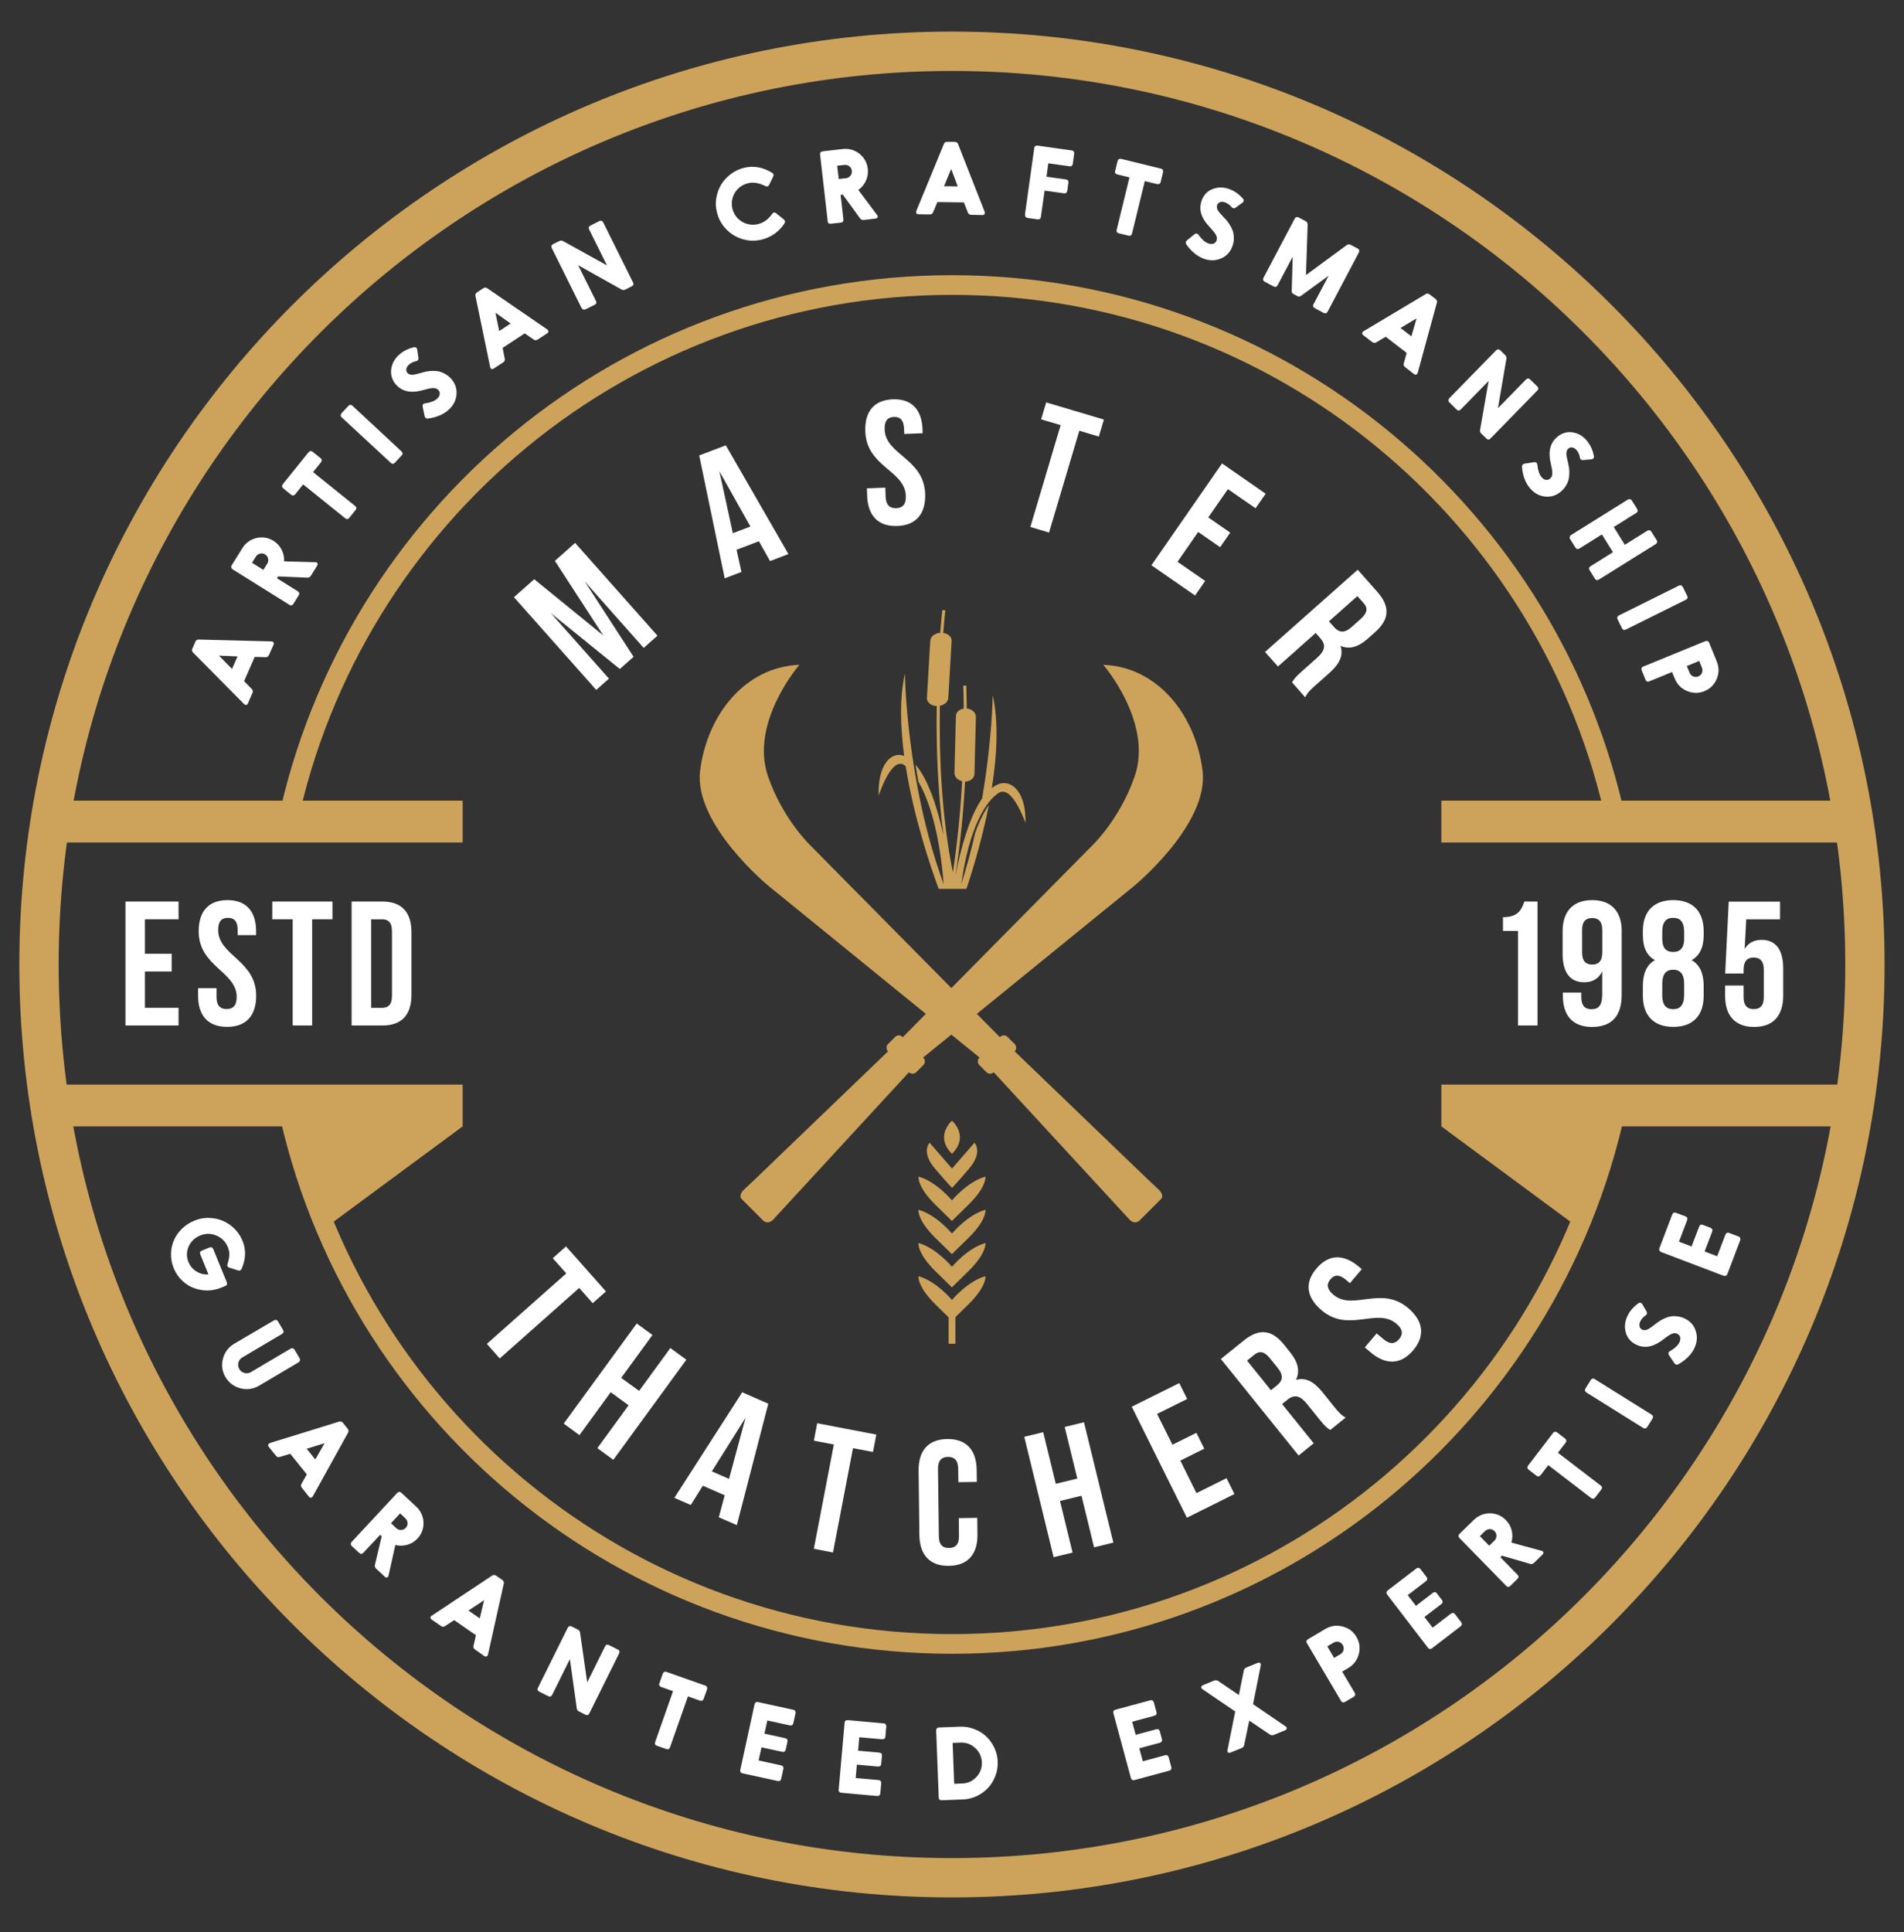
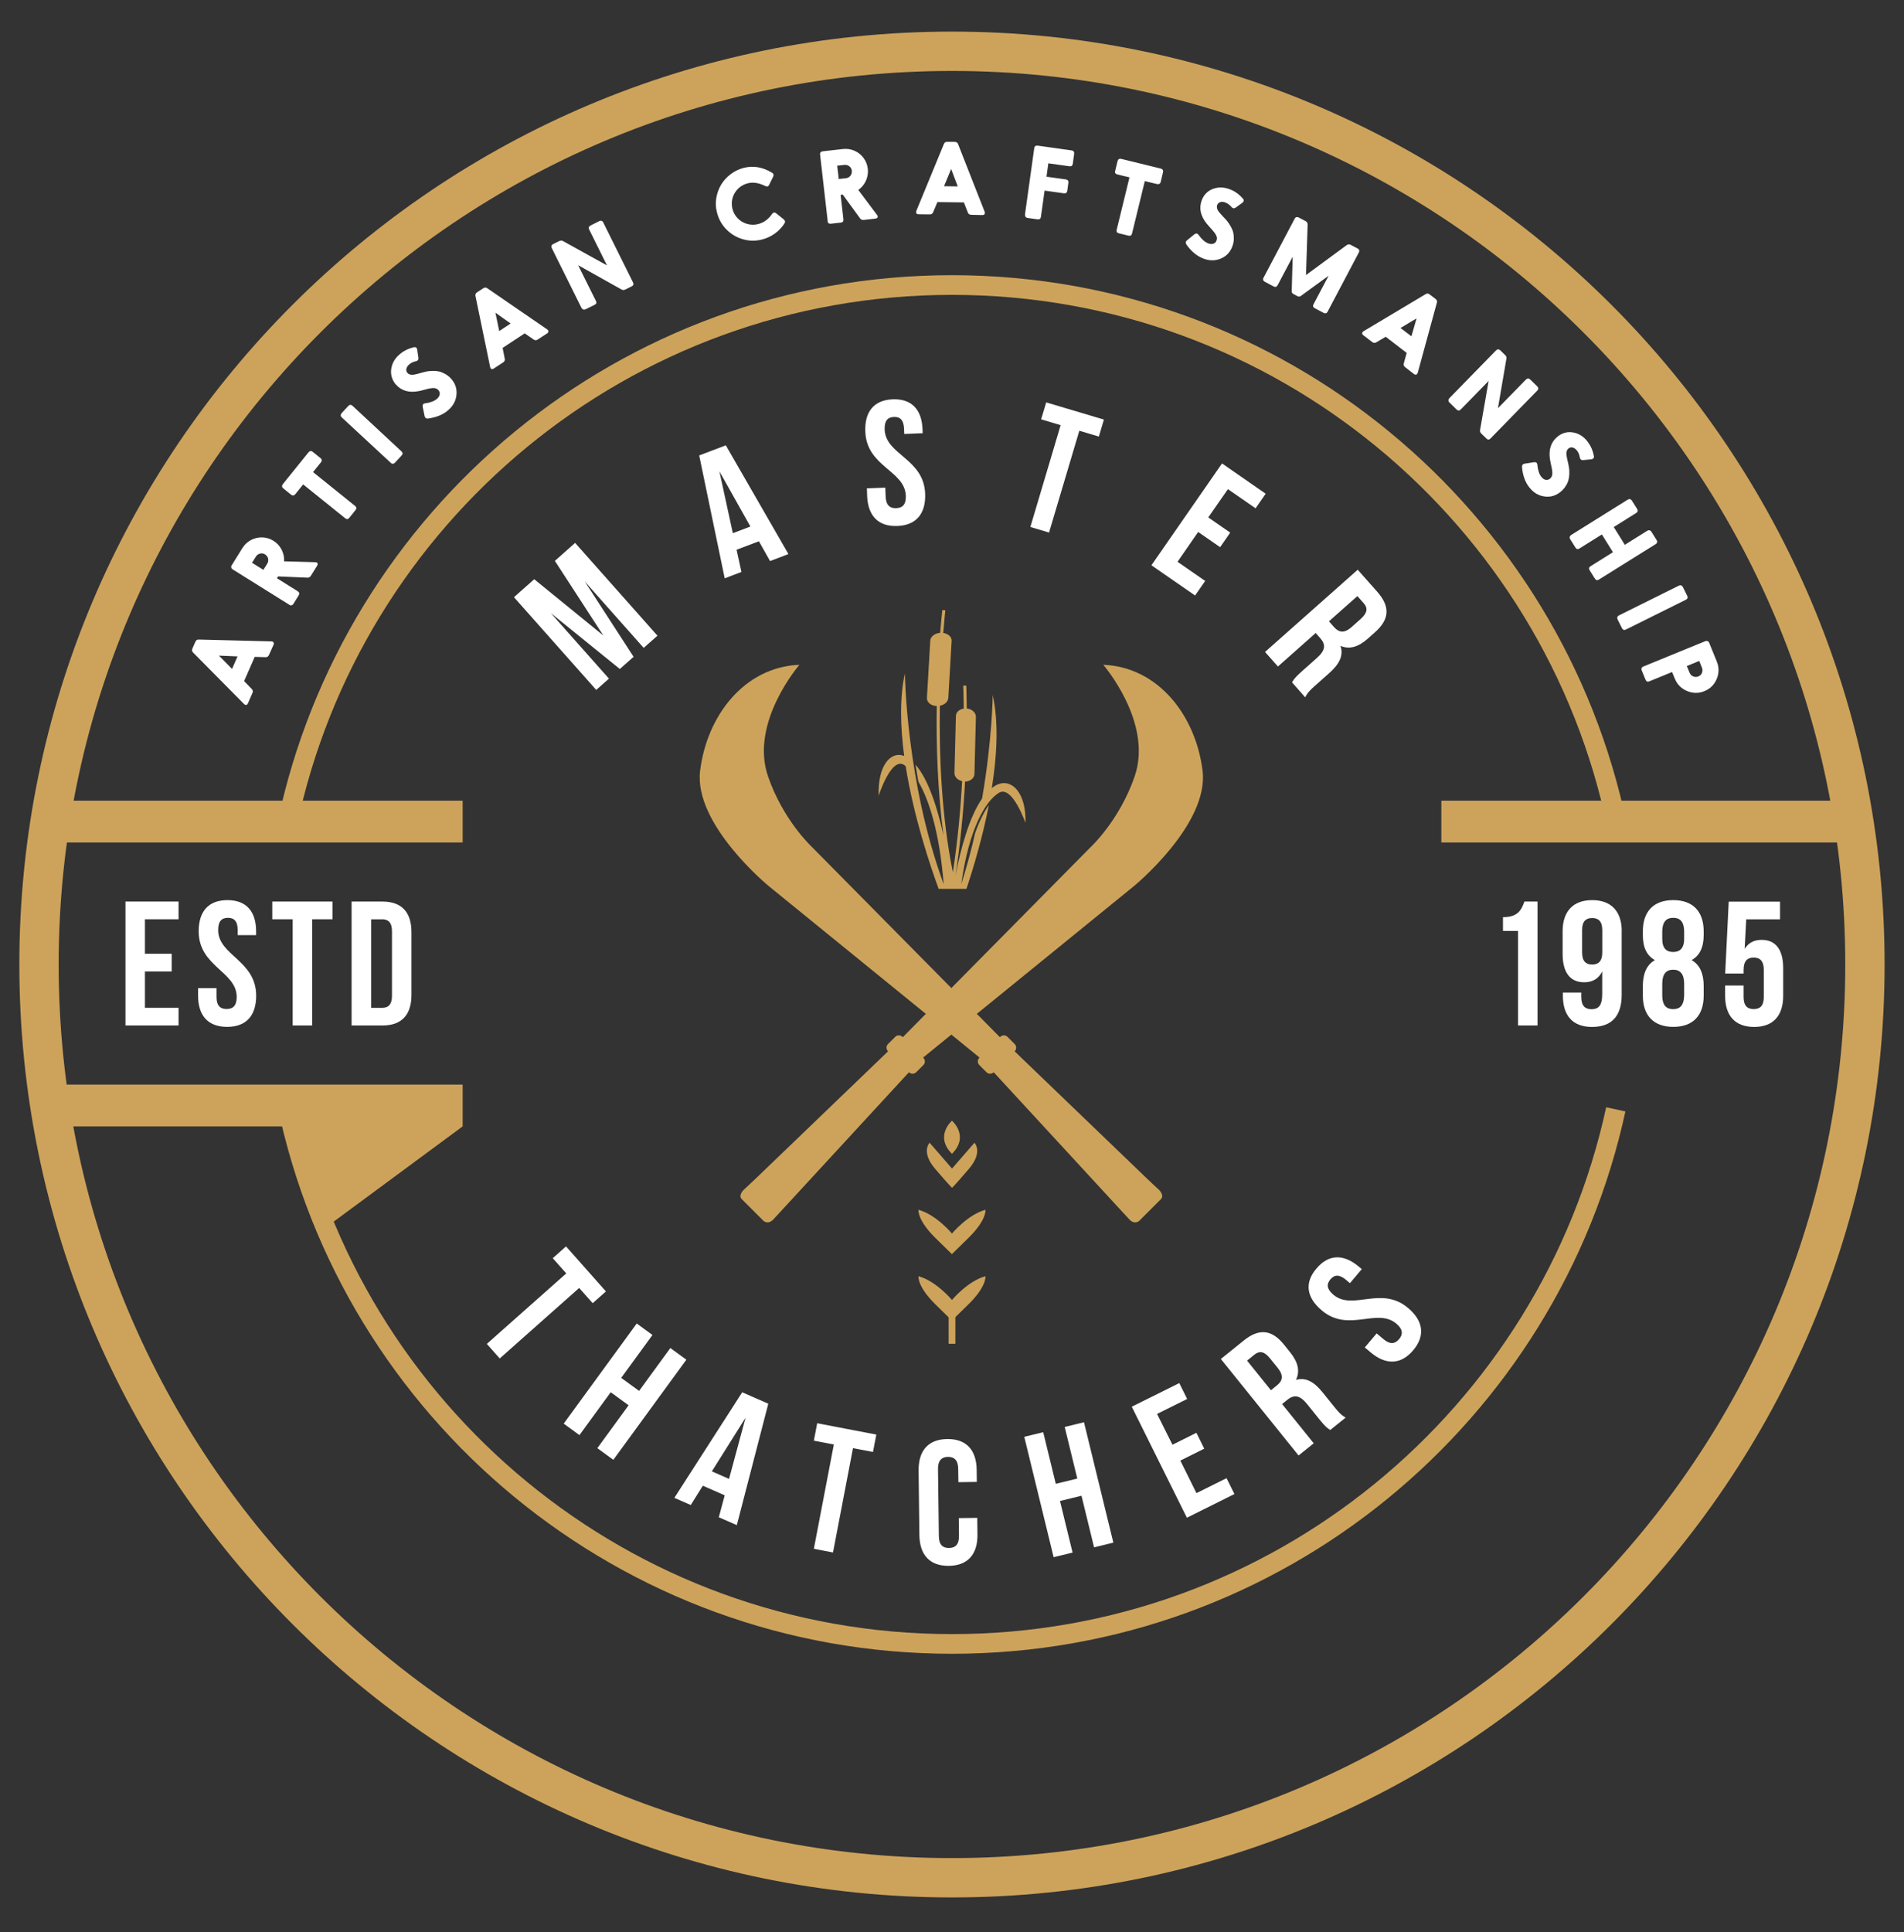
<svg xmlns="http://www.w3.org/2000/svg" version="1.1" id="Layer_1" x="0px" y="0px" viewBox="0 0 290.47 294.67" style="enable-background:new 0 0 290.47 294.67;" xml:space="preserve">
  <rect x="0" y="0" width="290.47" height="294.67" fill="#333333" stroke="none" />
  <style type="text/css">
	.st0{fill:none;stroke:#CDA35B;stroke-width:6;}
	.st1{fill:none;stroke:#CDA35B;stroke-width:3;}
	.st2{fill:#CDA35B;}
	.st3{fill:#FFFFFF;}
</style>
  <g>
    <path class="st0" d="M145.23,286.38c76.92,0,139.28-62.36,139.28-139.28c0-76.92-62.36-139.28-139.28-139.28   S5.95,70.17,5.95,147.09C5.95,224.02,68.31,286.38,145.23,286.38L145.23,286.38z" />
    <path class="st1" d="M43.78,168.27c9.77,47.08,51.48,82.45,101.46,82.45c49.65,0,91.14-34.91,101.26-81.53" />
    <polygon class="st2" points="6.8,122.11 6.8,128.49 70.58,128.49 70.58,122.11 6.8,122.11  " />
    <path class="st2" d="M70.58,171.79v-6.38H6.8v6.38h37.8c1.3,5.31,2.99,10.47,5.08,15.43L70.58,171.79L70.58,171.79z" />
    <polygon class="st2" points="283.67,122.11 283.67,128.49 219.89,128.49 219.89,122.11 283.67,122.11  " />
-     <path class="st2" d="M219.89,171.79v-6.38h63.78v6.38h-37.8c-1.3,5.31-2.99,10.47-5.08,15.43L219.89,171.79L219.89,171.79z" />
    <path class="st1" d="M246.7,125.97c-9.75-47.1-51.48-82.5-101.47-82.5c-49.91,0-91.58,35.29-101.42,82.27" />
    <path class="st3" d="M22.11,140.2h5.13v-2.7h-8.1v18.9h8.1v-2.7h-5.13v-5.54h4.08v-2.7h-4.08V140.2L22.11,140.2z M30.31,142.03   c0,5.4,5.8,6.13,5.8,10.02c0,1.35-0.59,1.84-1.54,1.84c-0.95,0-1.54-0.49-1.54-1.84v-1.35h-2.81v1.16c0,3.02,1.51,4.75,4.43,4.75   c2.92,0,4.43-1.73,4.43-4.75c0-5.4-5.8-6.13-5.8-10.02c0-1.35,0.54-1.86,1.49-1.86c0.94,0,1.49,0.51,1.49,1.86v0.78h2.81v-0.59   c0-3.02-1.49-4.75-4.37-4.75C31.8,137.28,30.31,139.01,30.31,142.03L30.31,142.03z M41.55,140.2h3.1v16.2h2.97v-16.2h3.1v-2.7   h-9.18V140.2L41.55,140.2z M53.64,156.4h4.7c2.97,0,4.43-1.65,4.43-4.67v-9.56c0-3.02-1.46-4.67-4.43-4.67h-4.7V156.4L53.64,156.4z    M58.29,140.2c0.95,0,1.51,0.49,1.51,1.84v9.83c0,1.35-0.57,1.84-1.51,1.84h-1.67v-13.5H58.29L58.29,140.2z" />
    <path class="st3" d="M229.29,141.98h2.3v14.42h2.97v-18.9h-2c-0.46,1.27-0.97,2.38-3.27,2.38V141.98L229.29,141.98z M247.41,142.03   c0-3.02-1.59-4.75-4.51-4.75s-4.51,1.73-4.51,4.75v3.46c0,2.78,1.11,4.32,3.29,4.32c1.32,0,2.24-0.59,2.75-1.67v3.46   c0,1.81-0.59,2.32-1.65,2.32c-0.95,0-1.54-0.51-1.54-1.86v-0.68h-2.81v0.49c0,3.02,1.51,4.75,4.43,4.75c3.08,0,4.54-1.73,4.54-4.91   V142.03L247.41,142.03z M242.9,147.11c-0.95,0-1.54-0.51-1.54-1.86v-3.4c0-1.35,0.59-1.84,1.54-1.84c0.94,0,1.54,0.49,1.54,1.84   v3.4C244.44,146.6,243.85,147.11,242.9,147.11L242.9,147.11z M259.91,151.86v-1.49c0-1.81-0.54-3.21-1.84-3.94   c1.22-0.68,1.84-1.94,1.84-3.81v-0.59c0-3.02-1.65-4.75-4.64-4.75c-3,0-4.64,1.73-4.64,4.75v0.59c0,1.86,0.59,3.13,1.84,3.81   c-1.3,0.73-1.84,2.13-1.84,3.94v1.49c0,3.02,1.65,4.75,4.64,4.75C258.26,156.61,259.91,154.89,259.91,151.86L259.91,151.86z    M253.59,151.78v-1.76c0-1.49,0.62-2.13,1.67-2.13c1.05,0,1.67,0.65,1.67,2.13v1.76c-0.03,1.67-0.73,2.13-1.67,2.13   C254.32,153.91,253.59,153.46,253.59,151.78L253.59,151.78z M253.59,142.14c0-1.7,0.73-2.16,1.67-2.16c0.95,0,1.67,0.46,1.67,2.16   v1.05c0,1.51-0.73,2-1.67,2c-0.97,0-1.67-0.49-1.67-2V142.14L253.59,142.14z M263.18,150.3v1.57c0,3.02,1.51,4.75,4.43,4.75   c2.92,0,4.43-1.73,4.43-4.75v-4.21c0-2.78-1.11-4.32-3.29-4.32c-1.19,0-2.05,0.49-2.59,1.38l0.24-4.51h5.16v-2.7h-7.83l-0.54,10.96   h2.81v-0.57c0-1.35,0.59-1.86,1.54-1.86c0.94,0,1.54,0.51,1.54,1.86v4.16c0,1.35-0.59,1.84-1.54,1.84c-0.95,0-1.54-0.49-1.54-1.84   v-1.76H263.18L263.18,150.3z" />
    <path class="st2" d="M152.28,119.61c-0.34,0.13-0.66,0.34-0.97,0.58c0.79-4.94,1.06-9.99,0.14-14.19c0,0-0.07,6.8-1.63,15.8   c-1.97,2.83-3.26,7.65-4.07,11.81c0.79-5.06,1.24-10.04,1.48-14.41c0.78-0.02,1.41-0.51,1.43-1.16l0.22-8.69   c0.02-0.66-0.6-1.22-1.39-1.3c-0.02-2.15-0.08-3.42-0.08-3.48l-0.46-0.01c0,0.06,0.06,1.35,0.08,3.51c-0.67,0.1-1.19,0.54-1.2,1.13   l-0.22,8.69c-0.01,0.59,0.49,1.09,1.17,1.25c-0.23,4.22-0.67,9.02-1.41,13.91c-1.74-8.56-2.11-17.9-1.99-25.41   c0.7-0.14,1.25-0.6,1.29-1.18l0.51-8.71c0.04-0.61-0.52-1.1-1.28-1.22c0.17-2.14,0.32-3.41,0.32-3.46l-0.46-0.02   c-0.01,0.06-0.15,1.33-0.33,3.46c-0.81,0.07-1.48,0.57-1.51,1.21l-0.51,8.71c-0.04,0.68,0.63,1.22,1.5,1.25   c-0.09,5.87,0.11,12.85,1.03,19.71c-0.93-4.18-2.31-8.53-4.27-10.77c0.13,0.84,0.28,1.71,0.44,2.6c1.64,2.8,3.23,7.78,3.86,15.64   c-5.75-15.67-5.92-32.17-5.92-32.17c-0.82,3.75-0.7,8.18-0.11,12.6c-2.07-0.8-4.06,1.5-3.89,6.07c0,0,1.91-6,3.89-4.69   c0.07,0.05,0.15,0.13,0.23,0.19c1.24,7.79,3.77,15.28,5.03,18.7h4.24c1.1-3.32,2.46-7.88,3.42-12.78c-0.73,1.03-1.45,2.44-2.1,4.29   c-0.57,2.53-1.27,5.14-2.11,7.77c1.18-8.55,3.74-12.69,5.73-13.92c2.04-1.26,4.06,4.58,4.06,4.58   C156.58,121.03,154.45,118.76,152.28,119.61" />
    <path class="st2" d="M148.66,174.28l-3.42,3.94l-3.42-3.94c0,0-1.36,1.38,0.81,3.94c2.17,2.55,2.61,2.93,2.61,2.93   s0.43-0.37,2.61-2.93C150.02,175.66,148.66,174.28,148.66,174.28L148.66,174.28z" />
-     <path class="st2" d="M150.34,179.45c-2.69,0.72-5.11,3.62-5.11,3.62s-2.42-2.9-5.11-3.62c0,0-0.22,1.52,2.55,4.26l2.55,2.5   l2.55-2.5C150.56,180.97,150.34,179.45,150.34,179.45L150.34,179.45z" />
    <path class="st2" d="M150.34,184.51c-2.69,0.72-5.11,3.62-5.11,3.62s-2.42-2.9-5.11-3.62c0,0-0.22,1.52,2.55,4.26l2.55,2.5   l2.55-2.5C150.56,186.03,150.34,184.51,150.34,184.51L150.34,184.51z" />
-     <path class="st2" d="M150.34,189.58c-2.69,0.72-5.11,3.62-5.11,3.62s-2.42-2.9-5.11-3.62c0,0-0.22,1.52,2.55,4.26l2.55,2.5   l2.55-2.5C150.56,191.09,150.34,189.58,150.34,189.58L150.34,189.58z" />
    <path class="st2" d="M150.34,194.64c-2.69,0.72-5.11,3.62-5.11,3.62s-2.42-2.9-5.11-3.62c0,0-0.22,1.52,2.55,4.26l2.55,2.5   l2.55-2.5C150.56,196.16,150.34,194.64,150.34,194.64L150.34,194.64z" />
    <polygon class="st2" points="144.72,199.94 144.72,204.94 145.75,204.94 145.75,199.94 144.72,199.94  " />
    <path class="st2" d="M145.23,170.92v5.05C147.95,173.26,145.23,170.92,145.23,170.92L145.23,170.92z M145.23,175.97v-5.05   C145.23,170.92,142.52,173.26,145.23,175.97L145.23,175.97z" />
    <path class="st2" d="M172.32,186.01c0.83,0.83,1.49,0.17,1.49,0.17s2.76-2.75,3.31-3.31c0.55-0.55-0.28-1.38-0.28-1.38l-1.71-1.6   l-20.34-19.55l0.01-0.01c0.3-0.3,0.3-0.8,0-1.1l-1.1-1.1c-0.3-0.3-0.8-0.3-1.1,0l-0.05,0.05l-0.11-0.1l-28.6-28.93   c0,0-4.35-4.02-6.67-10.74c-2.84-8.24,4.79-17.02,4.79-17.02c-8.37,0.33-14.1,7.71-15.15,16.14c-1.02,8.2,10.48,17.62,10.48,17.62   l32.15,26.14l-0.04,0.04c-0.3,0.3-0.3,0.8,0,1.1l1.1,1.1c0.3,0.3,0.8,0.3,1.1,0L172.32,186.01L172.32,186.01z" />
    <path class="st2" d="M117.95,186.01c-0.83,0.83-1.49,0.17-1.49,0.17s-2.75-2.75-3.31-3.31c-0.55-0.55,0.28-1.38,0.28-1.38l1.71-1.6   l20.34-19.55l-0.01-0.01c-0.3-0.3-0.3-0.8,0-1.1l1.1-1.1c0.3-0.3,0.8-0.3,1.1,0l0.05,0.05l0.11-0.1l28.6-28.93   c0,0,4.35-4.02,6.67-10.74c2.84-8.24-4.79-17.02-4.79-17.02c8.37,0.33,14.1,7.71,15.15,16.14c1.02,8.2-10.48,17.62-10.48,17.62   l-32.15,26.14l0.04,0.04c0.3,0.3,0.3,0.8,0,1.1l-1.1,1.1c-0.3,0.3-0.8,0.3-1.1,0L117.95,186.01L117.95,186.01z" />
-     <path class="st3" d="M27.77,187.39c-0.54,0.52-0.95,1.1-1.23,1.74c-0.28,0.64-0.44,1.33-0.45,2.08c-0.02,0.75,0.12,1.48,0.41,2.2   c0.37,0.9,0.93,1.64,1.67,2.23c0.75,0.59,1.6,0.95,2.56,1.1c0.96,0.15,1.9,0.05,2.85-0.29l0.77-0.31c0.28-0.11,0.35-0.31,0.24-0.6   l-2.05-5.02c-0.12-0.28-0.31-0.37-0.59-0.26l-1.13,0.46c-0.29,0.12-0.38,0.32-0.26,0.6l1.24,3.04c-0.65,0.05-1.26-0.1-1.82-0.44   c-0.56-0.34-0.97-0.82-1.22-1.43c-0.33-0.8-0.32-1.6,0.02-2.38c0.34-0.78,0.94-1.35,1.78-1.69c0.82-0.34,1.64-0.33,2.46,0.02   c0.82,0.35,1.39,0.93,1.73,1.74c0.17,0.42,0.25,0.83,0.23,1.23c-0.02,0.41-0.11,0.86-0.27,1.35c-0.05,0.14-0.05,0.26-0.01,0.35   c0.04,0.1,0.14,0.18,0.3,0.23l1.3,0.41c0.13,0.04,0.25,0.04,0.34,0c0.1-0.04,0.19-0.13,0.24-0.27c0.63-1.49,0.67-2.9,0.12-4.23   c-0.39-0.95-0.98-1.72-1.77-2.33c-0.8-0.61-1.69-0.99-2.68-1.12c-0.99-0.14-1.96-0.02-2.9,0.37   C28.93,186.46,28.31,186.87,27.77,187.39L27.77,187.39z M41.79,201.38c0.12-0.07,0.24-0.09,0.35-0.07c0.11,0.03,0.2,0.1,0.27,0.22   l0.76,1.29c0.16,0.26,0.1,0.47-0.16,0.63l-6.05,3.58c-0.3,0.18-0.5,0.44-0.59,0.79c-0.09,0.34-0.04,0.67,0.14,0.98   c0.18,0.31,0.45,0.51,0.79,0.6c0.35,0.09,0.67,0.05,0.97-0.13l6.05-3.58c0.12-0.07,0.24-0.09,0.35-0.06   c0.11,0.03,0.2,0.1,0.27,0.22l0.76,1.29c0.07,0.12,0.09,0.24,0.07,0.35c-0.03,0.11-0.1,0.2-0.22,0.28l-6.05,3.58   c-0.58,0.34-1.19,0.51-1.86,0.51c-0.66,0-1.28-0.16-1.86-0.48c-0.58-0.32-1.04-0.77-1.38-1.35c-0.52-0.88-0.65-1.82-0.39-2.81   c0.26-0.99,0.83-1.75,1.7-2.27L41.79,201.38L41.79,201.38z M41.03,220.18c-0.05,0.04-0.09,0.09-0.11,0.14   c-0.04,0.11,0,0.23,0.1,0.36l1.08,1.34c0.16,0.2,0.35,0.26,0.58,0.18l1.6-0.48l2.53,3.14l-0.81,1.44   c-0.13,0.21-0.11,0.41,0.06,0.61l1.05,1.33c0.1,0.13,0.22,0.19,0.33,0.18c0.07,0,0.12-0.03,0.17-0.08   c0.05-0.04,0.09-0.09,0.13-0.16l5.35-9.66c0.13-0.21,0.11-0.42-0.05-0.62l-0.72-0.9c-0.16-0.2-0.36-0.26-0.6-0.18l-10.51,3.25   C41.14,220.12,41.08,220.15,41.03,220.18L41.03,220.18L41.03,220.18z M49.52,220.11l-1.42,2.47l-1.31-1.63L49.52,220.11   L49.52,220.11z M53.52,235.49c0.01,0.11,0.06,0.22,0.16,0.31l1.11,1.03c0.23,0.21,0.44,0.2,0.64-0.01l2.56-2.74l0.24,0.22   l-1.03,4.34c-0.06,0.23,0,0.43,0.19,0.61l1.29,1.2c0.14,0.13,0.26,0.17,0.38,0.13c0.04-0.02,0.08-0.04,0.11-0.07   c0.05-0.06,0.09-0.14,0.11-0.25l1.03-4.63c0.6,0.15,1.21,0.14,1.82-0.03c0.61-0.17,1.13-0.49,1.57-0.96   c0.42-0.45,0.7-0.98,0.83-1.57c0.13-0.6,0.11-1.19-0.07-1.77c-0.18-0.59-0.5-1.09-0.96-1.52l-2.26-2.1   c-0.1-0.1-0.21-0.14-0.33-0.14s-0.22,0.06-0.32,0.16l-6.95,7.47C53.56,235.27,53.51,235.38,53.52,235.49L53.52,235.49z    M61.04,230.81l0.8,0.75c0.21,0.2,0.32,0.43,0.34,0.71c0.01,0.28-0.07,0.52-0.26,0.73c-0.2,0.22-0.45,0.33-0.73,0.34   c-0.28,0.01-0.53-0.09-0.74-0.28l-0.8-0.75L61.04,230.81L61.04,230.81z M65.73,246.52c-0.04,0.06-0.06,0.11-0.06,0.17   c-0.01,0.11,0.06,0.22,0.2,0.32l1.41,0.98c0.21,0.14,0.41,0.15,0.61,0.01l1.4-0.91l3.32,2.3l-0.37,1.61   c-0.06,0.23,0.01,0.42,0.23,0.57l1.38,0.98c0.14,0.09,0.26,0.12,0.37,0.08c0.06-0.02,0.11-0.06,0.15-0.12   c0.03-0.05,0.06-0.11,0.08-0.19l2.4-10.78c0.06-0.24-0.01-0.43-0.22-0.58l-0.95-0.65c-0.21-0.15-0.42-0.15-0.62,0l-9.17,6.09   C65.82,246.42,65.77,246.47,65.73,246.52L65.73,246.52L65.73,246.52z M73.85,244.05l-0.66,2.77l-1.72-1.19L73.85,244.05   L73.85,244.05z M82.02,257.75c0.04,0.11,0.12,0.19,0.25,0.25l1.36,0.68c0.28,0.14,0.48,0.07,0.61-0.2l2.7-5.44l1.05,7.49   c0.02,0.22,0.14,0.39,0.36,0.5l0.96,0.48c0.27,0.13,0.47,0.07,0.6-0.2l4.54-9.14c0.06-0.13,0.08-0.24,0.04-0.35   c-0.03-0.11-0.11-0.19-0.24-0.25l-1.34-0.67c-0.28-0.14-0.48-0.07-0.61,0.2l-2.72,5.48l-1.08-7.56c-0.02-0.22-0.14-0.39-0.36-0.5   l-0.92-0.46c-0.13-0.06-0.24-0.08-0.35-0.04c-0.11,0.04-0.19,0.12-0.26,0.24l-4.54,9.14C82,257.52,81.98,257.64,82.02,257.75   L82.02,257.75z M100.6,257.07c0.05,0.1,0.14,0.17,0.28,0.22l1.8,0.63l-2.73,7.76c-0.1,0.28-0.01,0.47,0.27,0.57l1.43,0.5   c0.28,0.1,0.47,0.01,0.57-0.27l2.73-7.76l1.81,0.64c0.13,0.05,0.25,0.05,0.36,0c0.11-0.05,0.18-0.14,0.23-0.27l0.51-1.44   c0.05-0.13,0.04-0.25-0.01-0.36c-0.05-0.1-0.14-0.18-0.28-0.23l-5.88-2.07c-0.13-0.05-0.25-0.05-0.36,0   c-0.1,0.05-0.18,0.14-0.22,0.27l-0.51,1.44C100.54,256.85,100.55,256.97,100.6,257.07L100.6,257.07z M112.98,270.27   c0.06,0.09,0.16,0.15,0.3,0.18l5.36,1.17c0.14,0.03,0.26,0.02,0.35-0.04c0.1-0.06,0.16-0.16,0.19-0.3l0.33-1.5   c0.03-0.14,0.01-0.26-0.05-0.35c-0.06-0.1-0.16-0.16-0.3-0.19l-3.43-0.75l0.44-2l3.15,0.68c0.15,0.03,0.27,0.02,0.36-0.04   c0.1-0.06,0.16-0.16,0.19-0.3l0.26-1.2c0.06-0.29-0.06-0.47-0.36-0.54l-3.15-0.69l0.44-2.01l3.43,0.75   c0.14,0.03,0.26,0.02,0.35-0.04c0.1-0.06,0.16-0.16,0.19-0.3l0.33-1.5c0.03-0.14,0.01-0.26-0.05-0.35c-0.06-0.1-0.16-0.16-0.3-0.19   l-5.36-1.17c-0.14-0.03-0.26-0.01-0.35,0.05c-0.1,0.06-0.16,0.16-0.19,0.3l-2.17,9.97C112.91,270.06,112.92,270.18,112.98,270.27   L112.98,270.27z M128.03,273.27c0.07,0.08,0.18,0.13,0.32,0.15l5.46,0.49c0.14,0.01,0.26-0.02,0.34-0.09   c0.09-0.07,0.14-0.18,0.15-0.32l0.14-1.53c0.01-0.14-0.02-0.25-0.09-0.34c-0.07-0.09-0.18-0.14-0.32-0.15l-3.49-0.31l0.18-2.04   l3.21,0.29c0.15,0.01,0.27-0.02,0.36-0.09c0.09-0.07,0.14-0.18,0.15-0.32l0.11-1.23c0.03-0.3-0.12-0.46-0.43-0.49l-3.21-0.29   l0.18-2.05l3.49,0.31c0.14,0.01,0.26-0.02,0.34-0.09c0.09-0.07,0.14-0.18,0.15-0.32l0.14-1.53c0.01-0.14-0.02-0.25-0.09-0.34   c-0.07-0.09-0.18-0.14-0.32-0.15l-5.46-0.49c-0.14-0.01-0.26,0.02-0.34,0.09c-0.09,0.07-0.14,0.18-0.15,0.32l-0.9,10.16   C127.93,273.07,127.96,273.19,128.03,273.27L128.03,273.27z M143.34,274.46c0.08,0.08,0.19,0.11,0.34,0.1l3.2-0.12   c0.75-0.03,1.46-0.2,2.14-0.52c0.67-0.32,1.25-0.74,1.72-1.25c0.48-0.51,0.85-1.12,1.11-1.82c0.27-0.7,0.39-1.42,0.36-2.17   c-0.03-0.75-0.2-1.46-0.52-2.14c-0.32-0.67-0.73-1.25-1.25-1.73c-0.51-0.48-1.12-0.85-1.81-1.11c-0.7-0.27-1.42-0.39-2.17-0.36   l-3.2,0.12c-0.14,0.01-0.25,0.05-0.33,0.13c-0.08,0.08-0.11,0.2-0.11,0.34l0.39,10.2C143.21,274.27,143.26,274.38,143.34,274.46   L143.34,274.46z M145.33,265.82l1.23-0.05c0.85-0.03,1.6,0.24,2.23,0.83c0.63,0.58,0.96,1.31,1,2.17c0.03,0.86-0.24,1.61-0.83,2.24   c-0.58,0.63-1.3,0.96-2.16,0.99l-1.23,0.05L145.33,265.82L145.33,265.82z M172.73,271.45c0.1,0.05,0.22,0.06,0.35,0.03l5.29-1.43   c0.14-0.04,0.23-0.1,0.29-0.2c0.06-0.1,0.07-0.21,0.03-0.35l-0.4-1.48c-0.04-0.14-0.1-0.23-0.2-0.29c-0.1-0.06-0.22-0.07-0.35-0.03   l-3.39,0.92l-0.54-1.98l3.11-0.84c0.15-0.04,0.25-0.11,0.31-0.21c0.06-0.1,0.07-0.22,0.03-0.35l-0.32-1.19   c-0.08-0.29-0.27-0.39-0.57-0.31l-3.11,0.84l-0.54-1.99l3.39-0.92c0.14-0.04,0.23-0.1,0.29-0.2c0.06-0.1,0.07-0.21,0.03-0.35   l-0.4-1.48c-0.04-0.14-0.11-0.23-0.2-0.29c-0.1-0.06-0.22-0.07-0.35-0.03l-5.3,1.43c-0.14,0.04-0.23,0.1-0.29,0.2   c-0.06,0.1-0.07,0.22-0.03,0.35l2.66,9.85C172.57,271.3,172.63,271.4,172.73,271.45L172.73,271.45z M183.28,257.43   c0.03,0.07,0.09,0.14,0.18,0.2l4.98,3.39l-1.18,5.88c-0.02,0.11-0.02,0.2,0.01,0.27c0.02,0.04,0.04,0.07,0.08,0.1   c0.09,0.08,0.23,0.08,0.39,0.01l1.68-0.68c0.23-0.09,0.36-0.25,0.39-0.47l0.77-3.72l3.14,2.12c0.18,0.13,0.39,0.15,0.62,0.06   l1.68-0.69c0.17-0.07,0.26-0.17,0.28-0.29c0-0.04,0-0.09-0.01-0.13c-0.03-0.07-0.09-0.14-0.18-0.2l-4.95-3.37l1.18-5.91   c0.02-0.11,0.01-0.2-0.02-0.27c-0.02-0.04-0.04-0.08-0.08-0.1c-0.1-0.08-0.23-0.08-0.4-0.01l-1.69,0.69   c-0.22,0.09-0.36,0.25-0.4,0.47l-0.75,3.73l-3.16-2.14c-0.19-0.13-0.39-0.15-0.61-0.06l-1.69,0.69c-0.17,0.07-0.26,0.16-0.27,0.29   C183.26,257.34,183.27,257.39,183.28,257.43L183.28,257.43L183.28,257.43z M204.85,259.63c0.11,0.03,0.23,0,0.35-0.07l1.3-0.77   c0.26-0.16,0.32-0.36,0.17-0.62l-1.91-3.23l0.95-0.56c0.82-0.49,1.35-1.19,1.59-2.12c0.24-0.93,0.11-1.81-0.37-2.63   c-0.48-0.81-1.18-1.33-2.11-1.57c-0.93-0.24-1.8-0.11-2.62,0.37l-2.65,1.57c-0.12,0.07-0.2,0.16-0.23,0.27   c-0.03,0.11-0.01,0.23,0.07,0.35l5.19,8.78C204.65,259.53,204.74,259.61,204.85,259.63L204.85,259.63z M202.49,251.09l0.95-0.56   c0.25-0.15,0.51-0.19,0.78-0.12c0.27,0.07,0.48,0.22,0.62,0.46c0.15,0.26,0.19,0.52,0.12,0.79c-0.07,0.27-0.23,0.48-0.48,0.63   l-0.95,0.56L202.49,251.09L202.49,251.09z M218.13,251.49c0.11,0.01,0.22-0.02,0.34-0.11l4.35-3.34c0.11-0.09,0.18-0.18,0.19-0.3   c0.02-0.11-0.02-0.22-0.1-0.34l-0.93-1.21c-0.09-0.11-0.18-0.18-0.3-0.19c-0.11-0.02-0.23,0.02-0.34,0.11l-2.78,2.13l-1.25-1.63   l2.56-1.96c0.12-0.09,0.19-0.19,0.2-0.31c0.02-0.11-0.02-0.23-0.11-0.34l-0.75-0.98c-0.18-0.24-0.4-0.26-0.64-0.07l-2.56,1.96   l-1.25-1.63l2.78-2.13c0.11-0.09,0.18-0.18,0.19-0.3c0.02-0.11-0.02-0.22-0.1-0.34l-0.93-1.21c-0.09-0.11-0.19-0.18-0.3-0.19   c-0.11-0.01-0.23,0.02-0.34,0.11l-4.35,3.34c-0.11,0.09-0.18,0.19-0.19,0.3c-0.01,0.11,0.02,0.23,0.11,0.34l6.21,8.1   C217.92,251.42,218.02,251.48,218.13,251.49L218.13,251.49z M230.09,242.02c0.11,0,0.22-0.05,0.32-0.15l1.08-1.06   c0.22-0.21,0.23-0.43,0.02-0.64l-2.62-2.68l0.24-0.23l4.29,1.24c0.22,0.08,0.43,0.02,0.62-0.16l1.26-1.23   c0.13-0.13,0.18-0.25,0.15-0.37c-0.01-0.04-0.03-0.08-0.06-0.11c-0.05-0.06-0.13-0.1-0.24-0.12l-4.58-1.25   c0.18-0.59,0.2-1.2,0.06-1.82c-0.15-0.62-0.44-1.15-0.89-1.61c-0.43-0.44-0.94-0.75-1.53-0.91c-0.59-0.16-1.18-0.17-1.78-0.02   c-0.59,0.15-1.12,0.45-1.56,0.88l-2.21,2.15c-0.1,0.1-0.15,0.21-0.15,0.32c0,0.11,0.05,0.22,0.15,0.32l7.13,7.3   C229.87,241.97,229.98,242.02,230.09,242.02L230.09,242.02z M225.76,234.28l0.79-0.77c0.21-0.2,0.45-0.3,0.73-0.3   c0.28,0,0.52,0.1,0.71,0.3c0.21,0.21,0.31,0.46,0.31,0.74c-0.01,0.28-0.11,0.52-0.32,0.72l-0.79,0.77L225.76,234.28L225.76,234.28z    M234.74,225.16c0.11-0.02,0.21-0.08,0.3-0.19l1.16-1.52l6.53,5.01c0.24,0.18,0.45,0.15,0.63-0.08l0.92-1.2   c0.18-0.24,0.15-0.44-0.08-0.62l-6.53-5l1.17-1.52c0.09-0.11,0.12-0.23,0.11-0.34c-0.01-0.11-0.07-0.21-0.18-0.3l-1.21-0.93   c-0.11-0.09-0.23-0.12-0.34-0.1c-0.12,0.02-0.22,0.08-0.3,0.19l-3.79,4.95c-0.09,0.11-0.12,0.23-0.11,0.34   c0.02,0.11,0.08,0.21,0.19,0.3l1.21,0.93C234.52,225.15,234.63,225.18,234.74,225.16L234.74,225.16z M242.03,212.38   c-0.12-0.08-0.19-0.17-0.22-0.28c-0.03-0.11,0-0.23,0.07-0.35l0.79-1.26c0.16-0.26,0.37-0.31,0.63-0.15l8.65,5.4   c0.25,0.16,0.3,0.37,0.14,0.63l-0.79,1.26c-0.08,0.12-0.17,0.19-0.28,0.22c-0.11,0.03-0.22,0-0.34-0.07L242.03,212.38   L242.03,212.38z M247.98,203.03c-0.18-0.8-0.06-1.6,0.34-2.4c0.03-0.07,0.07-0.13,0.1-0.19c0.35-0.65,0.85-1.2,1.52-1.67   c0.15-0.1,0.28-0.12,0.4-0.06c0.08,0.04,0.15,0.11,0.21,0.2l0.63,1.08c0.09,0.16,0.11,0.31,0.04,0.44   c-0.03,0.07-0.09,0.14-0.18,0.2c-0.36,0.24-0.61,0.53-0.78,0.86c-0.14,0.29-0.19,0.55-0.14,0.78c0.05,0.23,0.18,0.4,0.4,0.51   c0.11,0.06,0.22,0.08,0.35,0.08c0.12,0,0.23-0.02,0.34-0.05c0.1-0.03,0.23-0.09,0.37-0.18c0.14-0.09,0.26-0.17,0.36-0.24   c0.1-0.07,0.23-0.17,0.4-0.3c0.17-0.13,0.3-0.23,0.39-0.3c0.2-0.15,0.39-0.28,0.58-0.4c0.18-0.11,0.43-0.23,0.74-0.37   c0.31-0.13,0.61-0.22,0.9-0.26c0.29-0.05,0.63-0.04,1.01,0.01c0.38,0.05,0.75,0.17,1.12,0.35c0.83,0.41,1.37,1.05,1.64,1.92   c0.27,0.87,0.18,1.76-0.27,2.66c-0.45,0.9-1.22,1.67-2.3,2.31c-0.2,0.12-0.37,0.15-0.51,0.08c-0.07-0.04-0.13-0.09-0.19-0.17   l-0.83-1.24c-0.09-0.17-0.11-0.31-0.05-0.43c0.04-0.08,0.12-0.15,0.23-0.2c0.7-0.41,1.17-0.85,1.4-1.31   c0.14-0.28,0.18-0.54,0.13-0.78c-0.05-0.23-0.2-0.41-0.43-0.53c-0.16-0.08-0.32-0.11-0.48-0.1c-0.17,0.01-0.34,0.07-0.53,0.17   c-0.19,0.1-0.36,0.2-0.51,0.31c-0.15,0.11-0.35,0.25-0.58,0.43c-0.23,0.18-0.43,0.32-0.59,0.42c-1.28,0.84-2.49,0.97-3.63,0.4   c-0.05-0.02-0.1-0.05-0.14-0.07C248.65,204.54,248.16,203.89,247.98,203.03L247.98,203.03L247.98,203.03z M263.3,194.56   c0.1-0.05,0.18-0.14,0.23-0.27l1.95-5.13c0.05-0.13,0.05-0.25,0.01-0.35c-0.04-0.1-0.13-0.18-0.26-0.23l-1.43-0.54   c-0.13-0.05-0.25-0.05-0.35,0c-0.1,0.05-0.18,0.14-0.23,0.27l-1.25,3.28l-1.92-0.73l1.15-3.01c0.05-0.14,0.06-0.27,0.01-0.37   c-0.05-0.1-0.14-0.18-0.27-0.23l-1.15-0.44c-0.28-0.11-0.47-0.01-0.58,0.28l-1.15,3.01l-1.92-0.73l1.25-3.28   c0.05-0.13,0.05-0.25,0.01-0.35c-0.04-0.1-0.13-0.18-0.27-0.23l-1.43-0.54c-0.13-0.05-0.25-0.05-0.36-0.01   c-0.1,0.05-0.18,0.14-0.23,0.27l-1.95,5.13c-0.05,0.13-0.05,0.25,0,0.36c0.05,0.1,0.14,0.18,0.27,0.23l9.54,3.63   C263.08,194.6,263.2,194.61,263.3,194.56L263.3,194.56z" />
    <path class="st3" d="M37.38,107.48c0.06,0.03,0.12,0.04,0.18,0.03c0.11-0.01,0.2-0.1,0.27-0.26l0.69-1.57   c0.1-0.23,0.06-0.43-0.11-0.6l-1.17-1.2l1.62-3.7l1.65,0.05c0.24,0.01,0.41-0.1,0.52-0.33l0.69-1.54c0.07-0.15,0.07-0.28,0.01-0.38   c-0.03-0.06-0.08-0.1-0.15-0.12c-0.05-0.02-0.12-0.04-0.2-0.04l-11.04-0.28c-0.25-0.02-0.42,0.09-0.53,0.33l-0.46,1.05   c-0.1,0.24-0.06,0.44,0.12,0.61l7.74,7.82C37.27,107.41,37.33,107.45,37.38,107.48L37.38,107.48L37.38,107.48z M33.4,99.99   l2.84,0.12l-0.84,1.91L33.4,99.99L33.4,99.99z M44.48,92.32c0.11-0.03,0.2-0.1,0.28-0.22l0.8-1.29c0.16-0.26,0.12-0.47-0.13-0.63   l-3.18-1.99l0.17-0.28l4.46,0.19c0.24,0.02,0.42-0.08,0.56-0.31l0.93-1.49c0.1-0.16,0.12-0.29,0.06-0.4   c-0.02-0.04-0.05-0.07-0.09-0.1c-0.07-0.04-0.15-0.06-0.26-0.06l-4.74-0.13c0.04-0.62-0.09-1.21-0.38-1.78   c-0.29-0.56-0.7-1.01-1.24-1.35c-0.53-0.33-1.09-0.5-1.7-0.52c-0.61-0.02-1.19,0.12-1.73,0.4c-0.54,0.29-0.98,0.7-1.31,1.23   l-1.63,2.62c-0.08,0.12-0.1,0.24-0.07,0.35c0.03,0.11,0.1,0.2,0.22,0.28l8.65,5.4C44.26,92.32,44.38,92.34,44.48,92.32L44.48,92.32   z M38.45,85.83l0.58-0.93c0.15-0.24,0.36-0.4,0.64-0.47c0.27-0.07,0.53-0.03,0.76,0.12c0.25,0.16,0.41,0.37,0.47,0.65   c0.06,0.27,0.02,0.53-0.14,0.78l-0.58,0.93L38.45,85.83L38.45,85.83z M44.75,75.56c0.11-0.01,0.21-0.08,0.3-0.19l1.2-1.49   l6.41,5.16c0.23,0.19,0.44,0.17,0.63-0.07l0.95-1.18c0.19-0.23,0.16-0.44-0.07-0.63l-6.41-5.16l1.2-1.49   c0.09-0.11,0.13-0.22,0.12-0.34c-0.01-0.11-0.07-0.22-0.18-0.3l-1.19-0.96c-0.11-0.09-0.22-0.13-0.34-0.11   c-0.11,0.01-0.22,0.08-0.31,0.19l-3.91,4.85c-0.09,0.11-0.13,0.22-0.12,0.34c0.01,0.11,0.07,0.21,0.18,0.3l1.19,0.96   C44.52,75.54,44.63,75.57,44.75,75.56L44.75,75.56z M52.14,63.66c-0.1-0.1-0.16-0.2-0.16-0.32c0-0.11,0.04-0.22,0.14-0.33   l1.01-1.09c0.21-0.23,0.43-0.23,0.65-0.03l7.47,6.95c0.22,0.2,0.22,0.42,0.01,0.64l-1.01,1.09c-0.1,0.1-0.2,0.16-0.31,0.16   c-0.11,0.01-0.22-0.04-0.32-0.14L52.14,63.66L52.14,63.66z M59.7,56.17c0.14-0.8,0.54-1.5,1.22-2.09c0.05-0.05,0.11-0.1,0.17-0.14   c0.56-0.47,1.24-0.79,2.04-0.98c0.17-0.04,0.3-0.01,0.4,0.09c0.06,0.06,0.1,0.15,0.12,0.27l0.18,1.24   c0.03,0.18-0.02,0.32-0.13,0.42c-0.06,0.05-0.14,0.09-0.24,0.11c-0.42,0.09-0.77,0.26-1.04,0.5c-0.24,0.21-0.38,0.44-0.43,0.67   c-0.04,0.24,0.02,0.44,0.17,0.62c0.08,0.09,0.18,0.16,0.29,0.2c0.11,0.04,0.22,0.07,0.33,0.08c0.11,0.01,0.24,0,0.41-0.03   c0.17-0.03,0.31-0.06,0.42-0.09c0.12-0.03,0.28-0.08,0.48-0.13c0.21-0.06,0.37-0.1,0.48-0.13c0.24-0.07,0.47-0.12,0.68-0.15   c0.21-0.04,0.49-0.06,0.82-0.06c0.33-0.01,0.64,0.02,0.93,0.09c0.29,0.07,0.6,0.2,0.93,0.38c0.33,0.19,0.64,0.43,0.91,0.74   c0.61,0.69,0.88,1.49,0.8,2.4c-0.08,0.91-0.49,1.7-1.25,2.36c-0.75,0.67-1.75,1.09-3,1.28c-0.23,0.04-0.4,0-0.5-0.12   c-0.05-0.06-0.09-0.14-0.11-0.22l-0.3-1.46c-0.02-0.19,0.01-0.33,0.11-0.41c0.07-0.06,0.16-0.09,0.29-0.1   c0.81-0.11,1.4-0.35,1.79-0.69c0.24-0.21,0.37-0.43,0.41-0.67c0.04-0.24-0.03-0.45-0.2-0.65c-0.11-0.13-0.25-0.22-0.41-0.27   c-0.16-0.05-0.34-0.07-0.55-0.04c-0.21,0.02-0.41,0.06-0.59,0.1c-0.18,0.04-0.41,0.1-0.7,0.18c-0.28,0.08-0.52,0.14-0.71,0.17   c-1.5,0.3-2.67-0.03-3.52-0.99c-0.04-0.04-0.07-0.08-0.11-0.12C59.76,57.82,59.55,57.03,59.7,56.17L59.7,56.17L59.7,56.17z    M74.84,56.15c0.04,0.06,0.08,0.1,0.13,0.12c0.1,0.05,0.22,0.03,0.37-0.07l1.43-0.94c0.21-0.14,0.29-0.33,0.23-0.56l-0.32-1.64   l3.37-2.22l1.36,0.94c0.2,0.14,0.4,0.15,0.62,0l1.42-0.92c0.14-0.09,0.21-0.2,0.21-0.32c0-0.07-0.02-0.13-0.06-0.18   c-0.03-0.05-0.08-0.1-0.15-0.14l-9.1-6.25c-0.2-0.15-0.41-0.15-0.62-0.01l-0.96,0.63c-0.22,0.14-0.29,0.33-0.23,0.58l2.23,10.78   C74.78,56.03,74.81,56.1,74.84,56.15L74.84,56.15L74.84,56.15z M75.58,47.69l2.32,1.65l-1.74,1.15L75.58,47.69L75.58,47.69z    M88.99,47.21c0.11,0.03,0.22,0.02,0.35-0.04l1.36-0.67c0.28-0.14,0.35-0.34,0.21-0.61l-2.71-5.44l6.6,3.69   c0.19,0.12,0.39,0.12,0.61,0.01l0.96-0.48c0.27-0.13,0.33-0.33,0.2-0.6l-4.54-9.14c-0.06-0.13-0.15-0.21-0.25-0.25   c-0.11-0.04-0.22-0.02-0.35,0.04l-1.34,0.67c-0.27,0.14-0.34,0.34-0.21,0.61l2.72,5.48l-6.68-3.7c-0.19-0.12-0.39-0.12-0.61-0.01   l-0.93,0.46c-0.13,0.06-0.21,0.15-0.24,0.26c-0.04,0.11-0.02,0.23,0.04,0.35l4.54,9.14C88.79,47.09,88.88,47.17,88.99,47.21   L88.99,47.21z M109.28,30.18c0.13-0.75,0.38-1.43,0.75-2.04c0.37-0.61,0.86-1.14,1.47-1.6c0.61-0.45,1.28-0.77,2.01-0.95   c1.45-0.35,2.87-0.1,4.26,0.75c0.13,0.07,0.2,0.16,0.23,0.27c0.02,0.1,0.01,0.21-0.05,0.34l-0.6,1.22   c-0.07,0.15-0.15,0.23-0.27,0.26c-0.1,0.02-0.22,0-0.35-0.07c-0.96-0.47-1.84-0.61-2.63-0.41c-0.57,0.14-1.06,0.41-1.47,0.8   c-0.41,0.4-0.7,0.87-0.86,1.41c-0.16,0.55-0.17,1.1-0.04,1.66c0.14,0.56,0.4,1.05,0.8,1.46c0.39,0.41,0.87,0.7,1.42,0.86   c0.55,0.16,1.11,0.18,1.68,0.04c0.87-0.21,1.59-0.73,2.16-1.55c0.09-0.12,0.18-0.19,0.27-0.21c0.11-0.03,0.23,0.01,0.35,0.11   l1.15,0.92c0.1,0.09,0.16,0.18,0.19,0.27c0.03,0.12,0,0.24-0.08,0.37c-0.39,0.6-0.88,1.11-1.48,1.54c-0.6,0.43-1.26,0.73-1.98,0.91   c-0.99,0.24-1.97,0.22-2.93-0.07c-0.96-0.29-1.79-0.79-2.49-1.51c-0.7-0.72-1.17-1.58-1.41-2.57   C109.18,31.67,109.15,30.93,109.28,30.18L109.28,30.18z M126.4,34.04c0.09,0.07,0.2,0.09,0.35,0.08l1.51-0.17   c0.31-0.03,0.44-0.2,0.41-0.5l-0.43-3.73l0.33-0.04l2.63,3.61c0.13,0.2,0.33,0.28,0.59,0.25l1.75-0.2c0.18-0.02,0.3-0.09,0.35-0.2   c0.01-0.04,0.02-0.08,0.02-0.13c-0.01-0.08-0.05-0.16-0.12-0.24l-2.85-3.8c0.51-0.36,0.89-0.82,1.16-1.4   c0.26-0.58,0.36-1.18,0.29-1.82c-0.07-0.62-0.29-1.17-0.65-1.66c-0.37-0.49-0.83-0.86-1.39-1.1c-0.56-0.25-1.15-0.33-1.78-0.26   l-3.06,0.35c-0.14,0.02-0.25,0.07-0.32,0.16c-0.07,0.09-0.1,0.2-0.08,0.34l1.16,10.14C126.26,33.86,126.31,33.97,126.4,34.04   L126.4,34.04z M127.72,25.27l1.09-0.12c0.29-0.03,0.54,0.04,0.76,0.21c0.22,0.17,0.35,0.4,0.38,0.67c0.03,0.3-0.04,0.55-0.21,0.77   c-0.18,0.22-0.41,0.35-0.69,0.38l-1.09,0.12L127.72,25.27L127.72,25.27z M139.76,32.36c0,0.07,0.01,0.13,0.04,0.17   c0.06,0.1,0.17,0.15,0.34,0.15l1.71,0.02c0.25,0,0.42-0.11,0.51-0.34l0.65-1.54l4.04,0.05l0.6,1.54c0.08,0.23,0.25,0.34,0.51,0.35   l1.69,0.04c0.17,0,0.28-0.05,0.35-0.14c0.04-0.05,0.06-0.11,0.05-0.18c0-0.06-0.01-0.12-0.04-0.2l-4.04-10.28   c-0.08-0.24-0.25-0.35-0.51-0.36l-1.15-0.01c-0.26,0-0.43,0.11-0.52,0.35l-4.19,10.17C139.78,32.23,139.76,32.3,139.76,32.36   L139.76,32.36L139.76,32.36z M145.11,25.77l1,2.66l-2.09-0.03L145.11,25.77L145.11,25.77z M156.47,33.08   c0.07,0.09,0.17,0.14,0.31,0.16l1.5,0.21c0.31,0.04,0.48-0.08,0.52-0.38l0.56-4l2.94,0.41c0.31,0.04,0.48-0.09,0.52-0.39l0.17-1.22   c0.04-0.29-0.09-0.46-0.4-0.51l-2.94-0.41l0.28-2.04l3.23,0.45c0.29,0.04,0.46-0.09,0.5-0.38l0.21-1.52c0.02-0.14,0-0.26-0.07-0.35   c-0.07-0.09-0.17-0.15-0.31-0.17l-5.19-0.73c-0.14-0.02-0.26,0-0.35,0.07c-0.09,0.07-0.15,0.17-0.17,0.31l-1.41,10.1   C156.38,32.88,156.4,32.99,156.47,33.08L156.47,33.08z M170.15,26.41c0.06,0.1,0.16,0.16,0.3,0.19l1.86,0.45l-1.95,7.99   c-0.07,0.29,0.04,0.47,0.33,0.54l1.47,0.36c0.29,0.07,0.47-0.04,0.54-0.33l1.95-7.99l1.86,0.45c0.14,0.03,0.26,0.02,0.36-0.03   c0.1-0.06,0.17-0.15,0.2-0.29l0.36-1.49c0.03-0.14,0.02-0.26-0.04-0.35c-0.06-0.1-0.16-0.16-0.3-0.2l-6.05-1.48   c-0.14-0.03-0.26-0.02-0.35,0.04c-0.1,0.06-0.16,0.16-0.2,0.3l-0.36,1.49C170.08,26.19,170.09,26.31,170.15,26.41L170.15,26.41z    M185.19,28.76c0.77-0.25,1.58-0.22,2.42,0.11c0.07,0.03,0.14,0.05,0.2,0.08c0.68,0.28,1.28,0.73,1.81,1.35   c0.12,0.13,0.15,0.27,0.1,0.39c-0.03,0.08-0.09,0.16-0.18,0.23l-1.02,0.74c-0.15,0.11-0.29,0.13-0.43,0.08   c-0.07-0.03-0.14-0.08-0.21-0.16c-0.28-0.33-0.59-0.56-0.93-0.69c-0.3-0.11-0.57-0.14-0.79-0.06c-0.23,0.07-0.38,0.22-0.47,0.44   c-0.04,0.11-0.06,0.23-0.04,0.35c0.02,0.12,0.04,0.23,0.08,0.33c0.04,0.1,0.11,0.22,0.21,0.35c0.1,0.13,0.2,0.25,0.28,0.33   c0.08,0.09,0.2,0.21,0.34,0.37c0.15,0.16,0.26,0.28,0.34,0.36c0.17,0.18,0.32,0.36,0.45,0.54c0.13,0.17,0.27,0.4,0.44,0.7   c0.16,0.29,0.28,0.58,0.35,0.87c0.07,0.29,0.1,0.62,0.09,1c-0.01,0.38-0.09,0.76-0.24,1.15c-0.33,0.86-0.91,1.47-1.75,1.82   c-0.84,0.35-1.73,0.35-2.67-0.01c-0.94-0.36-1.78-1.05-2.52-2.06c-0.14-0.19-0.18-0.35-0.13-0.5c0.03-0.08,0.08-0.14,0.15-0.2   l1.15-0.94c0.16-0.11,0.3-0.14,0.42-0.09c0.08,0.03,0.16,0.1,0.23,0.21c0.47,0.66,0.96,1.08,1.45,1.27   c0.3,0.11,0.56,0.13,0.79,0.05c0.23-0.08,0.39-0.24,0.48-0.48c0.06-0.16,0.08-0.32,0.05-0.49c-0.03-0.16-0.1-0.33-0.22-0.51   c-0.12-0.18-0.24-0.33-0.36-0.48c-0.12-0.14-0.28-0.32-0.48-0.54c-0.2-0.22-0.36-0.4-0.48-0.55c-0.96-1.19-1.21-2.38-0.76-3.58   c0.02-0.05,0.04-0.1,0.06-0.15C183.75,29.58,184.35,29.03,185.19,28.76L185.19,28.76L185.19,28.76z M192.71,42.71   c0.04,0.11,0.11,0.19,0.24,0.26l1.34,0.71c0.27,0.14,0.48,0.08,0.62-0.18l2.3-4.35l-0.15,5.25c-0.01,0.2,0.08,0.35,0.26,0.44   l0.62,0.33c0.18,0.1,0.35,0.08,0.51-0.03l4.24-3.09l-2.3,4.35c-0.14,0.26-0.08,0.46,0.18,0.6l1.36,0.72   c0.12,0.07,0.24,0.08,0.35,0.05c0.11-0.03,0.19-0.11,0.26-0.24l4.76-9.02c0.07-0.13,0.08-0.24,0.05-0.35   c-0.03-0.11-0.11-0.2-0.24-0.26l-1.04-0.55c-0.23-0.12-0.44-0.11-0.64,0.05l-6.19,4.55l0.25-7.68c0-0.25-0.1-0.44-0.32-0.55   l-1.05-0.55c-0.12-0.07-0.24-0.08-0.35-0.05c-0.11,0.03-0.2,0.11-0.26,0.24l-4.76,9.02C192.69,42.48,192.68,42.6,192.71,42.71   L192.71,42.71z M207.88,50.64c-0.04,0.05-0.07,0.11-0.07,0.17c-0.01,0.11,0.05,0.22,0.18,0.32l1.36,1.04   c0.2,0.15,0.4,0.17,0.61,0.04l1.44-0.85l3.2,2.46l-0.44,1.59c-0.07,0.23-0.01,0.43,0.2,0.58l1.33,1.04c0.13,0.1,0.25,0.13,0.37,0.1   c0.06-0.02,0.11-0.06,0.15-0.11c0.03-0.05,0.06-0.11,0.08-0.18l2.91-10.65c0.08-0.24,0.01-0.43-0.19-0.59l-0.91-0.7   c-0.21-0.16-0.41-0.17-0.62-0.03l-9.45,5.64C207.97,50.55,207.92,50.59,207.88,50.64L207.88,50.64L207.88,50.64z M216.11,48.56   l-0.79,2.73l-1.66-1.27L216.11,48.56L216.11,48.56z M220.97,61.07c0,0.11,0.05,0.22,0.16,0.32l1.08,1.06   c0.22,0.21,0.43,0.22,0.64,0l4.25-4.35l-1.3,7.45c-0.05,0.22,0.01,0.41,0.19,0.58l0.77,0.75c0.21,0.21,0.42,0.21,0.63-0.01   l7.13-7.3c0.1-0.1,0.15-0.21,0.15-0.32c0-0.11-0.05-0.22-0.15-0.32l-1.07-1.05c-0.22-0.21-0.43-0.21-0.65,0l-4.28,4.38l1.29-7.53   c0.05-0.22-0.01-0.41-0.19-0.58l-0.74-0.72c-0.1-0.1-0.21-0.15-0.32-0.15c-0.11,0-0.22,0.05-0.32,0.15l-7.13,7.3   C221.01,60.85,220.96,60.96,220.97,61.07L220.97,61.07z M240.12,65.98c0.8,0.17,1.47,0.61,2.03,1.31c0.05,0.06,0.09,0.12,0.13,0.18   c0.44,0.59,0.73,1.28,0.88,2.08c0.03,0.18,0,0.31-0.11,0.39c-0.07,0.05-0.16,0.09-0.27,0.11l-1.25,0.12   c-0.18,0.02-0.32-0.03-0.41-0.15c-0.05-0.06-0.08-0.14-0.1-0.25c-0.07-0.42-0.22-0.78-0.45-1.06c-0.2-0.25-0.42-0.4-0.65-0.46   c-0.23-0.05-0.44-0.01-0.63,0.14c-0.1,0.08-0.17,0.17-0.22,0.28c-0.05,0.11-0.08,0.22-0.1,0.33c-0.01,0.11-0.01,0.24,0.01,0.41   c0.02,0.17,0.04,0.31,0.07,0.43c0.03,0.12,0.06,0.28,0.11,0.49c0.05,0.21,0.08,0.37,0.11,0.48c0.05,0.24,0.09,0.47,0.12,0.69   c0.02,0.21,0.03,0.49,0.02,0.82c-0.01,0.33-0.06,0.64-0.14,0.93c-0.08,0.29-0.22,0.59-0.43,0.91c-0.2,0.32-0.46,0.61-0.78,0.87   c-0.72,0.58-1.53,0.81-2.43,0.69c-0.9-0.12-1.67-0.57-2.3-1.36c-0.63-0.78-1.01-1.8-1.13-3.05c-0.02-0.23,0.02-0.4,0.14-0.49   c0.06-0.05,0.14-0.08,0.23-0.1l1.47-0.23c0.19-0.01,0.33,0.03,0.41,0.13c0.05,0.07,0.08,0.17,0.09,0.29   c0.08,0.81,0.28,1.42,0.61,1.83c0.2,0.25,0.42,0.4,0.65,0.44c0.23,0.05,0.45-0.01,0.66-0.17c0.13-0.11,0.23-0.24,0.29-0.39   c0.06-0.15,0.08-0.34,0.07-0.55c-0.01-0.21-0.04-0.41-0.07-0.59c-0.03-0.18-0.08-0.42-0.15-0.7c-0.06-0.29-0.11-0.52-0.14-0.71   c-0.23-1.51,0.16-2.67,1.15-3.47c0.04-0.03,0.08-0.07,0.12-0.1C238.47,65.96,239.27,65.79,240.12,65.98L240.12,65.98L240.12,65.98z    M239.47,81.89c-0.02,0.11,0,0.23,0.08,0.35l0.79,1.26c0.16,0.26,0.37,0.31,0.62,0.15l3.42-2.14l1.69,2.71l-3.42,2.14   c-0.25,0.16-0.3,0.37-0.13,0.63l0.79,1.26c0.16,0.25,0.36,0.3,0.62,0.14l8.65-5.4c0.12-0.07,0.19-0.17,0.22-0.28   c0.03-0.11,0-0.22-0.07-0.34l-0.79-1.26c-0.08-0.13-0.18-0.2-0.29-0.23c-0.11-0.03-0.23,0-0.35,0.07l-3.42,2.14l-1.69-2.71   l3.42-2.14c0.26-0.16,0.3-0.37,0.14-0.63l-0.79-1.26c-0.07-0.12-0.17-0.19-0.28-0.22c-0.11-0.03-0.23,0-0.35,0.07l-8.65,5.4   C239.57,81.68,239.5,81.78,239.47,81.89L239.47,81.89z M256.12,89.32c0.13-0.06,0.25-0.08,0.35-0.04c0.11,0.04,0.19,0.12,0.26,0.24   l0.66,1.33c0.14,0.28,0.07,0.48-0.2,0.62l-9.14,4.54c-0.27,0.13-0.47,0.06-0.61-0.21l-0.66-1.33c-0.06-0.13-0.08-0.24-0.04-0.35   c0.03-0.11,0.11-0.19,0.24-0.26L256.12,89.32L256.12,89.32z M250.44,101.9c-0.04,0.1-0.04,0.22,0.02,0.35l0.57,1.4   c0.12,0.29,0.31,0.37,0.59,0.26l3.47-1.42l0.42,1.02c0.36,0.88,0.98,1.51,1.87,1.88c0.88,0.37,1.77,0.38,2.66,0.01   c0.87-0.36,1.49-0.98,1.86-1.86s0.37-1.77,0.01-2.65l-1.16-2.85c-0.05-0.13-0.13-0.22-0.24-0.26c-0.11-0.04-0.22-0.04-0.36,0.01   l-9.44,3.86C250.57,101.71,250.48,101.79,250.44,101.9L250.44,101.9z M259.23,100.8l0.41,1.02c0.11,0.27,0.11,0.53,0.01,0.79   c-0.1,0.26-0.29,0.44-0.54,0.55c-0.28,0.11-0.54,0.11-0.8,0c-0.26-0.11-0.44-0.3-0.55-0.56l-0.42-1.02L259.23,100.8L259.23,100.8z" />
    <path class="st3" d="M84.33,191.89l2.06,2.32l-12.12,10.75l1.97,2.22l12.12-10.75l2.06,2.32l2.02-1.79l-6.09-6.87L84.33,191.89   L84.33,191.89z M93.17,212.33l2.73,1.99l-4.77,6.54l2.44,1.78l11.14-15.27l-2.44-1.78l-4.77,6.54l-2.73-1.99l4.77-6.54l-2.4-1.75   l-11.14,15.27l2.4,1.75L93.17,212.33L93.17,212.33z M117.21,214.08l-3.98-1.74l-10.35,16.1l2.5,1.09l1.84-2.94l3.34,1.46l-0.9,3.35   l2.75,1.2L117.21,214.08L117.21,214.08z M113.74,216.22l-2.52,9.33l-2.62-1.15L113.74,216.22L113.74,216.22z M124.16,219.72   l3.05,0.58l-3.05,15.91l2.92,0.56l3.05-15.91l3.05,0.58l0.51-2.65l-9.02-1.73L124.16,219.72L124.16,219.72z M146.27,231.53   l0.03,2.7c0.02,1.35-0.57,1.84-1.51,1.86c-0.95,0.01-1.55-0.47-1.56-1.82l-0.13-10.2c-0.02-1.35,0.57-1.87,1.52-1.88   c0.94-0.01,1.55,0.49,1.56,1.84l0.03,2.02l2.81-0.04l-0.02-1.84c-0.04-3.02-1.57-4.73-4.49-4.7c-2.91,0.04-4.4,1.78-4.37,4.81   l0.12,9.83c0.04,3.02,1.57,4.73,4.49,4.7c2.92-0.04,4.41-1.78,4.37-4.81l-0.03-2.51L146.27,231.53L146.27,231.53z M161.71,228.92   l3.28-0.8l1.92,7.87l2.94-0.72l-4.48-18.36l-2.94,0.72l1.92,7.87l-3.28,0.8l-1.92-7.87l-2.89,0.7l4.48,18.36l2.89-0.7   L161.71,228.92L161.71,228.92z M176.52,215.64l4.59-2.28l-1.2-2.42l-7.25,3.6l8.41,16.93l7.25-3.61l-1.2-2.42l-4.59,2.28   l-2.46-4.96l3.65-1.82l-1.2-2.42l-3.65,1.82L176.52,215.64L176.52,215.64z M205.29,216.2c-0.67-0.36-1.12-0.87-1.69-1.58   l-1.83-2.27c-1.24-1.54-2.51-2.35-4.06-1.9c0.64-1.31,0.33-2.69-0.89-4.21l-0.93-1.16c-1.83-2.27-3.76-2.56-6.15-0.63l-3.49,2.81   l11.86,14.72l2.31-1.86l-4.83-5.99l0.8-0.64c1.05-0.85,1.92-0.71,3.02,0.65l1.86,2.31c0.96,1.2,1.24,1.36,1.67,1.64L205.29,216.2   L205.29,216.2z M191.36,206.61c0.82-0.66,1.55-0.49,2.4,0.57l1.17,1.45c0.95,1.18,0.73,1.98-0.14,2.67l-0.9,0.73l-3.64-4.52   L191.36,206.61L191.36,206.61z M201.63,199.84c4.12,3.49,8.43-0.48,11.4,2.04c1.03,0.87,1.02,1.64,0.41,2.36   c-0.61,0.72-1.37,0.86-2.39-0.01l-1.03-0.87l-1.81,2.14l0.89,0.75c2.31,1.95,4.61,1.91,6.49-0.31c1.88-2.23,1.54-4.5-0.77-6.45   c-4.12-3.49-8.43,0.48-11.4-2.03c-1.03-0.87-1.07-1.61-0.46-2.34c0.61-0.72,1.35-0.8,2.38,0.07l0.6,0.51l1.81-2.14l-0.45-0.38   c-2.31-1.95-4.59-1.93-6.45,0.27C198.96,195.64,199.32,197.89,201.63,199.84L201.63,199.84z" />
    <path class="st3" d="M81.5,88.34l-3.09,2.74l12.55,14.14l1.94-1.72l-8.87-10l10.53,8.53l2.1-1.86l-7.46-11.5l9,10.14l2.1-1.86   L87.74,82.8l-3.09,2.74l7.39,11.38L81.5,88.34L81.5,88.34z M110.73,67.92l-4.06,1.54l3.89,18.74l2.55-0.97l-0.74-3.39l3.41-1.29   l1.7,3.02l2.8-1.07L110.73,67.92L110.73,67.92z M109.75,71.88l4.73,8.42l-2.68,1.02L109.75,71.88L109.75,71.88z M132.01,65.82   c0.2,5.4,6.03,5.9,6.18,9.79c0.05,1.35-0.52,1.86-1.47,1.89c-0.94,0.04-1.56-0.43-1.61-1.78l-0.05-1.35l-2.81,0.11l0.04,1.16   c0.12,3.02,1.69,4.69,4.6,4.58c2.91-0.11,4.36-1.9,4.25-4.92c-0.21-5.4-6.03-5.9-6.18-9.79c-0.05-1.35,0.47-1.88,1.41-1.92   c0.94-0.04,1.5,0.46,1.55,1.81l0.03,0.78l2.81-0.11l-0.02-0.59c-0.11-3.02-1.67-4.69-4.55-4.58   C133.31,61.02,131.89,62.8,132.01,65.82L132.01,65.82z M158.83,63.95l2.98,0.89l-4.62,15.53l2.85,0.85l4.62-15.53l2.98,0.89   l0.77-2.59l-8.8-2.62L158.83,63.95L158.83,63.95z M187.33,74.6l4.22,2.92l1.54-2.22l-6.66-4.62l-10.77,15.53l6.66,4.61l1.54-2.22   l-4.22-2.92l3.15-4.55l3.35,2.32l1.54-2.22l-3.35-2.32L187.33,74.6L187.33,74.6z M199.12,106.35c0.33-0.69,0.81-1.16,1.5-1.77   l2.18-1.94c1.47-1.31,2.22-2.62,1.7-4.14c1.34,0.58,2.7,0.2,4.16-1.09l1.11-0.99c2.18-1.93,2.37-3.87,0.33-6.18l-2.97-3.35   l-14.14,12.54l1.97,2.22l5.76-5.11l0.68,0.77c0.9,1.01,0.81,1.88-0.51,3.05l-2.22,1.97c-1.15,1.02-1.3,1.3-1.56,1.74L199.12,106.35   L199.12,106.35z M208.03,91.98c0.7,0.79,0.56,1.52-0.45,2.42l-1.39,1.24c-1.13,1-1.94,0.82-2.68-0.01l-0.77-0.87l4.34-3.85   L208.03,91.98L208.03,91.98z" />
  </g>
</svg>